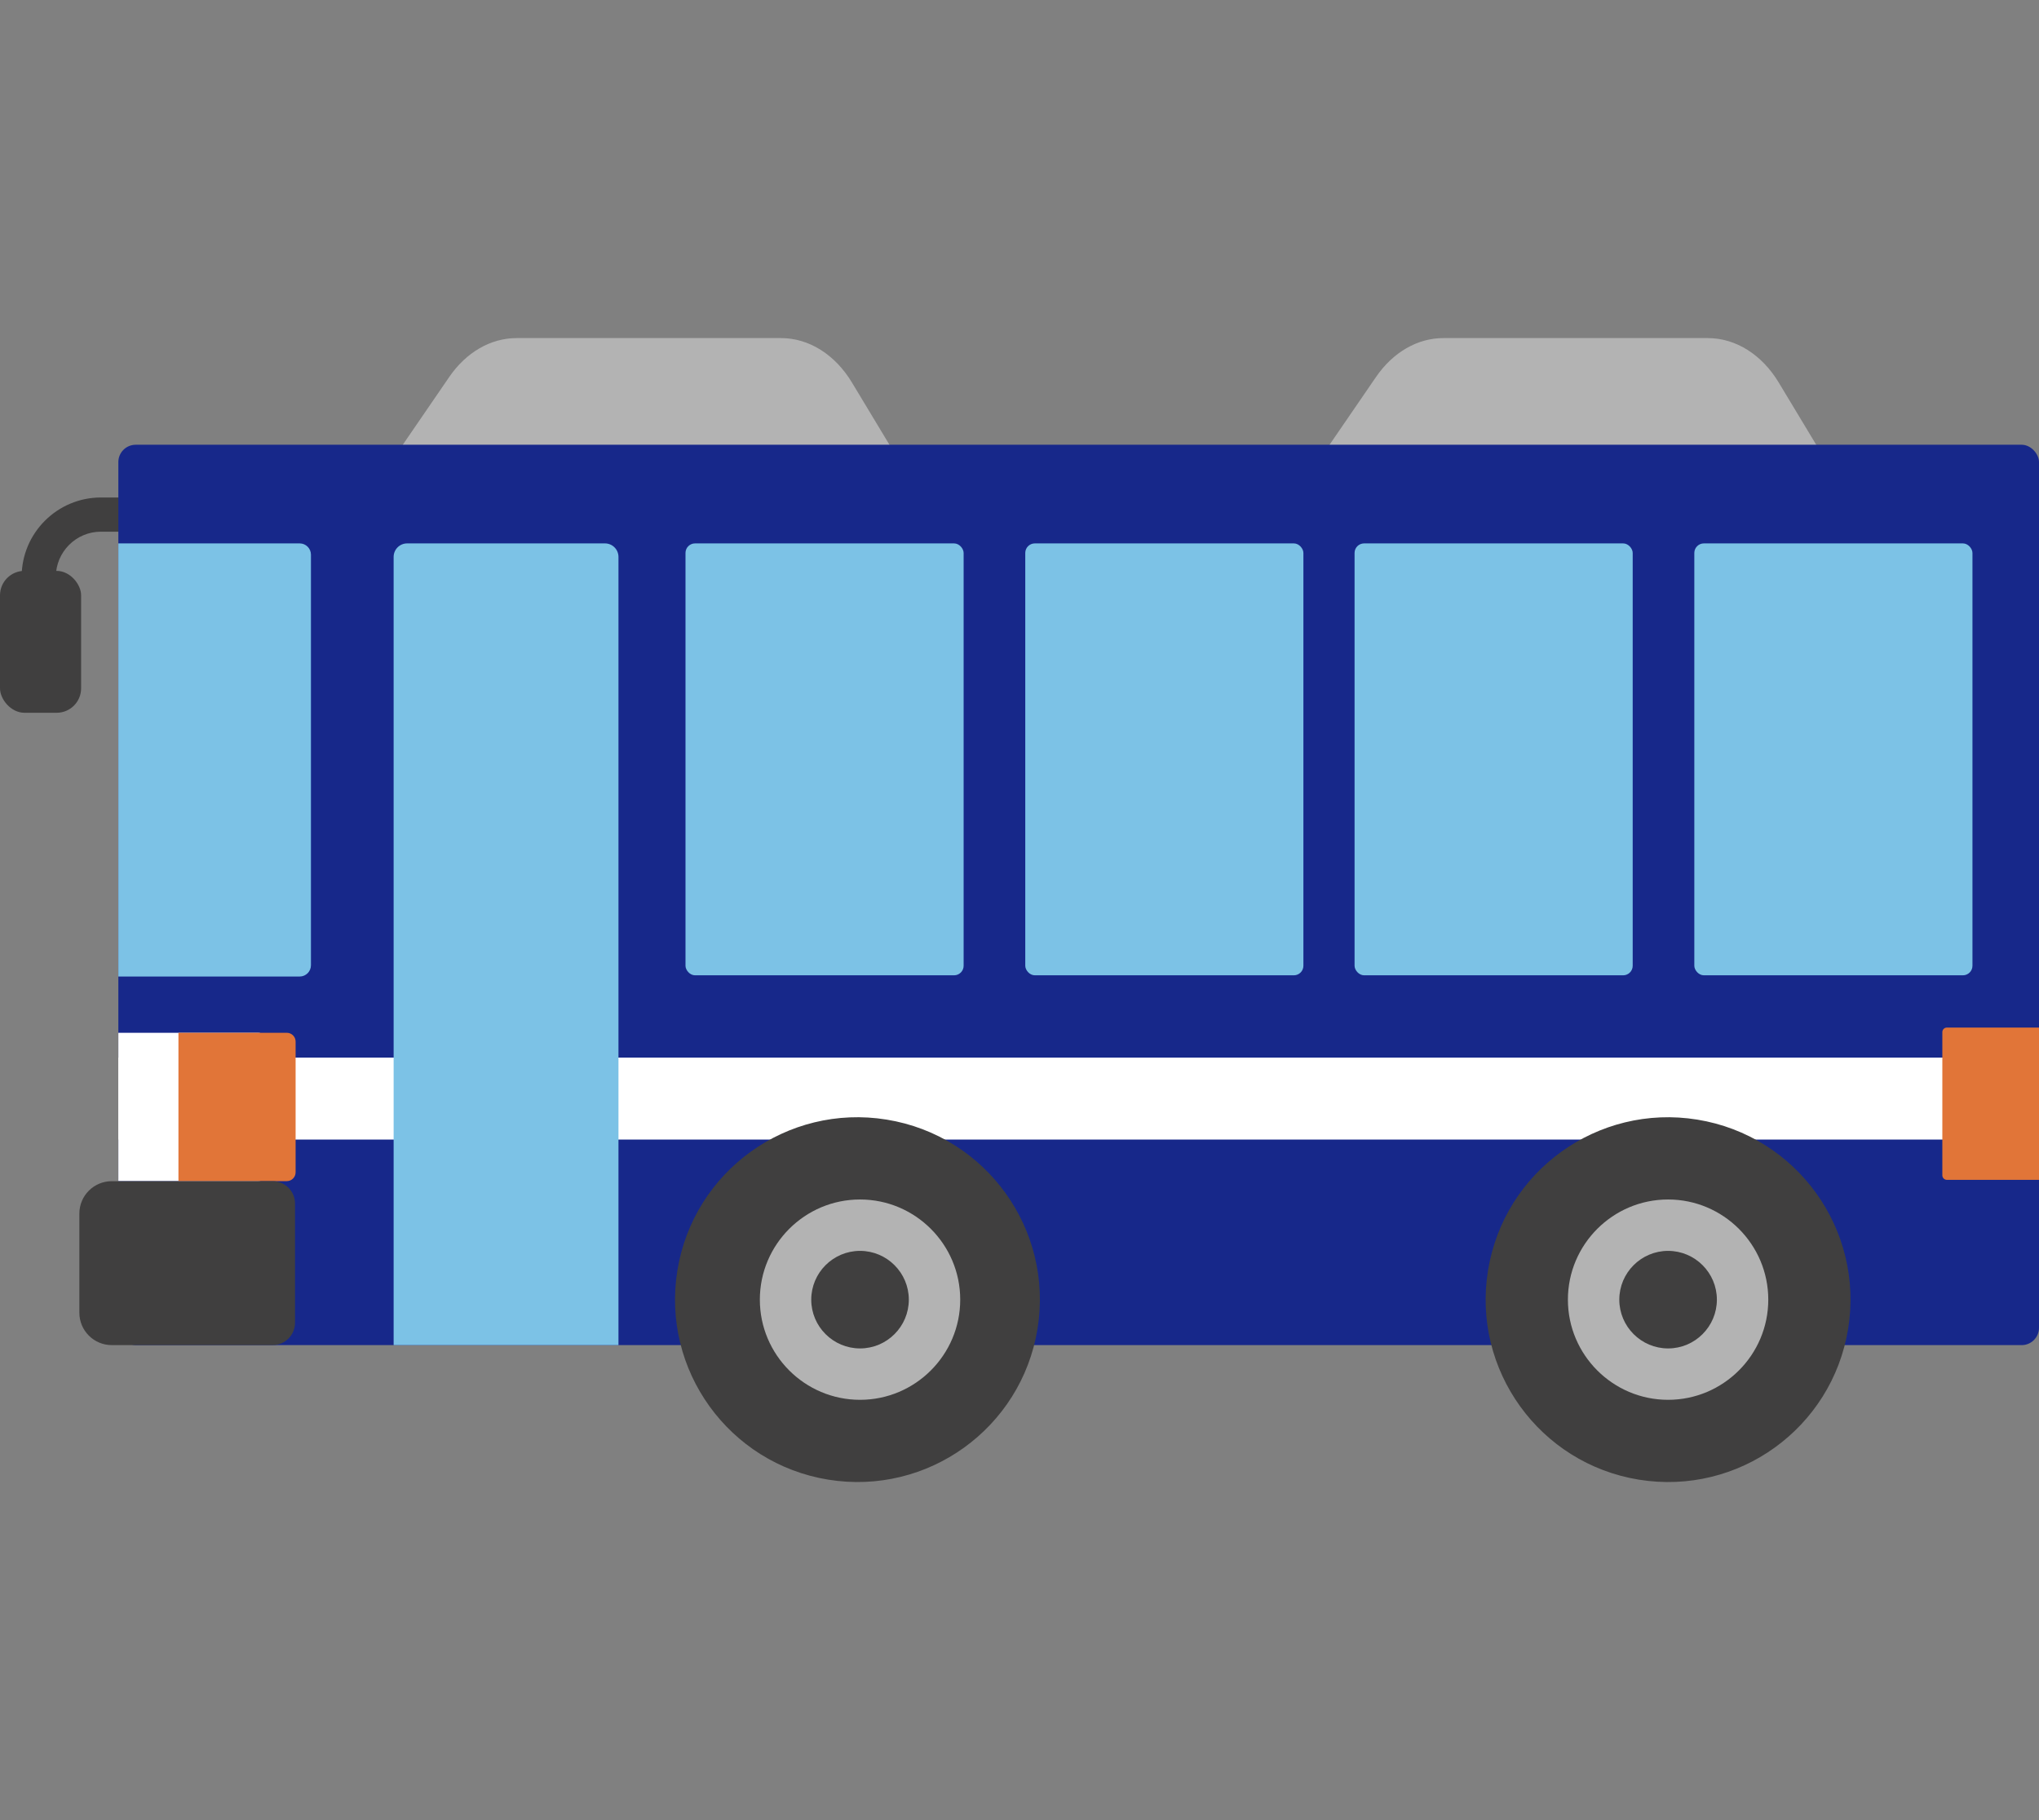
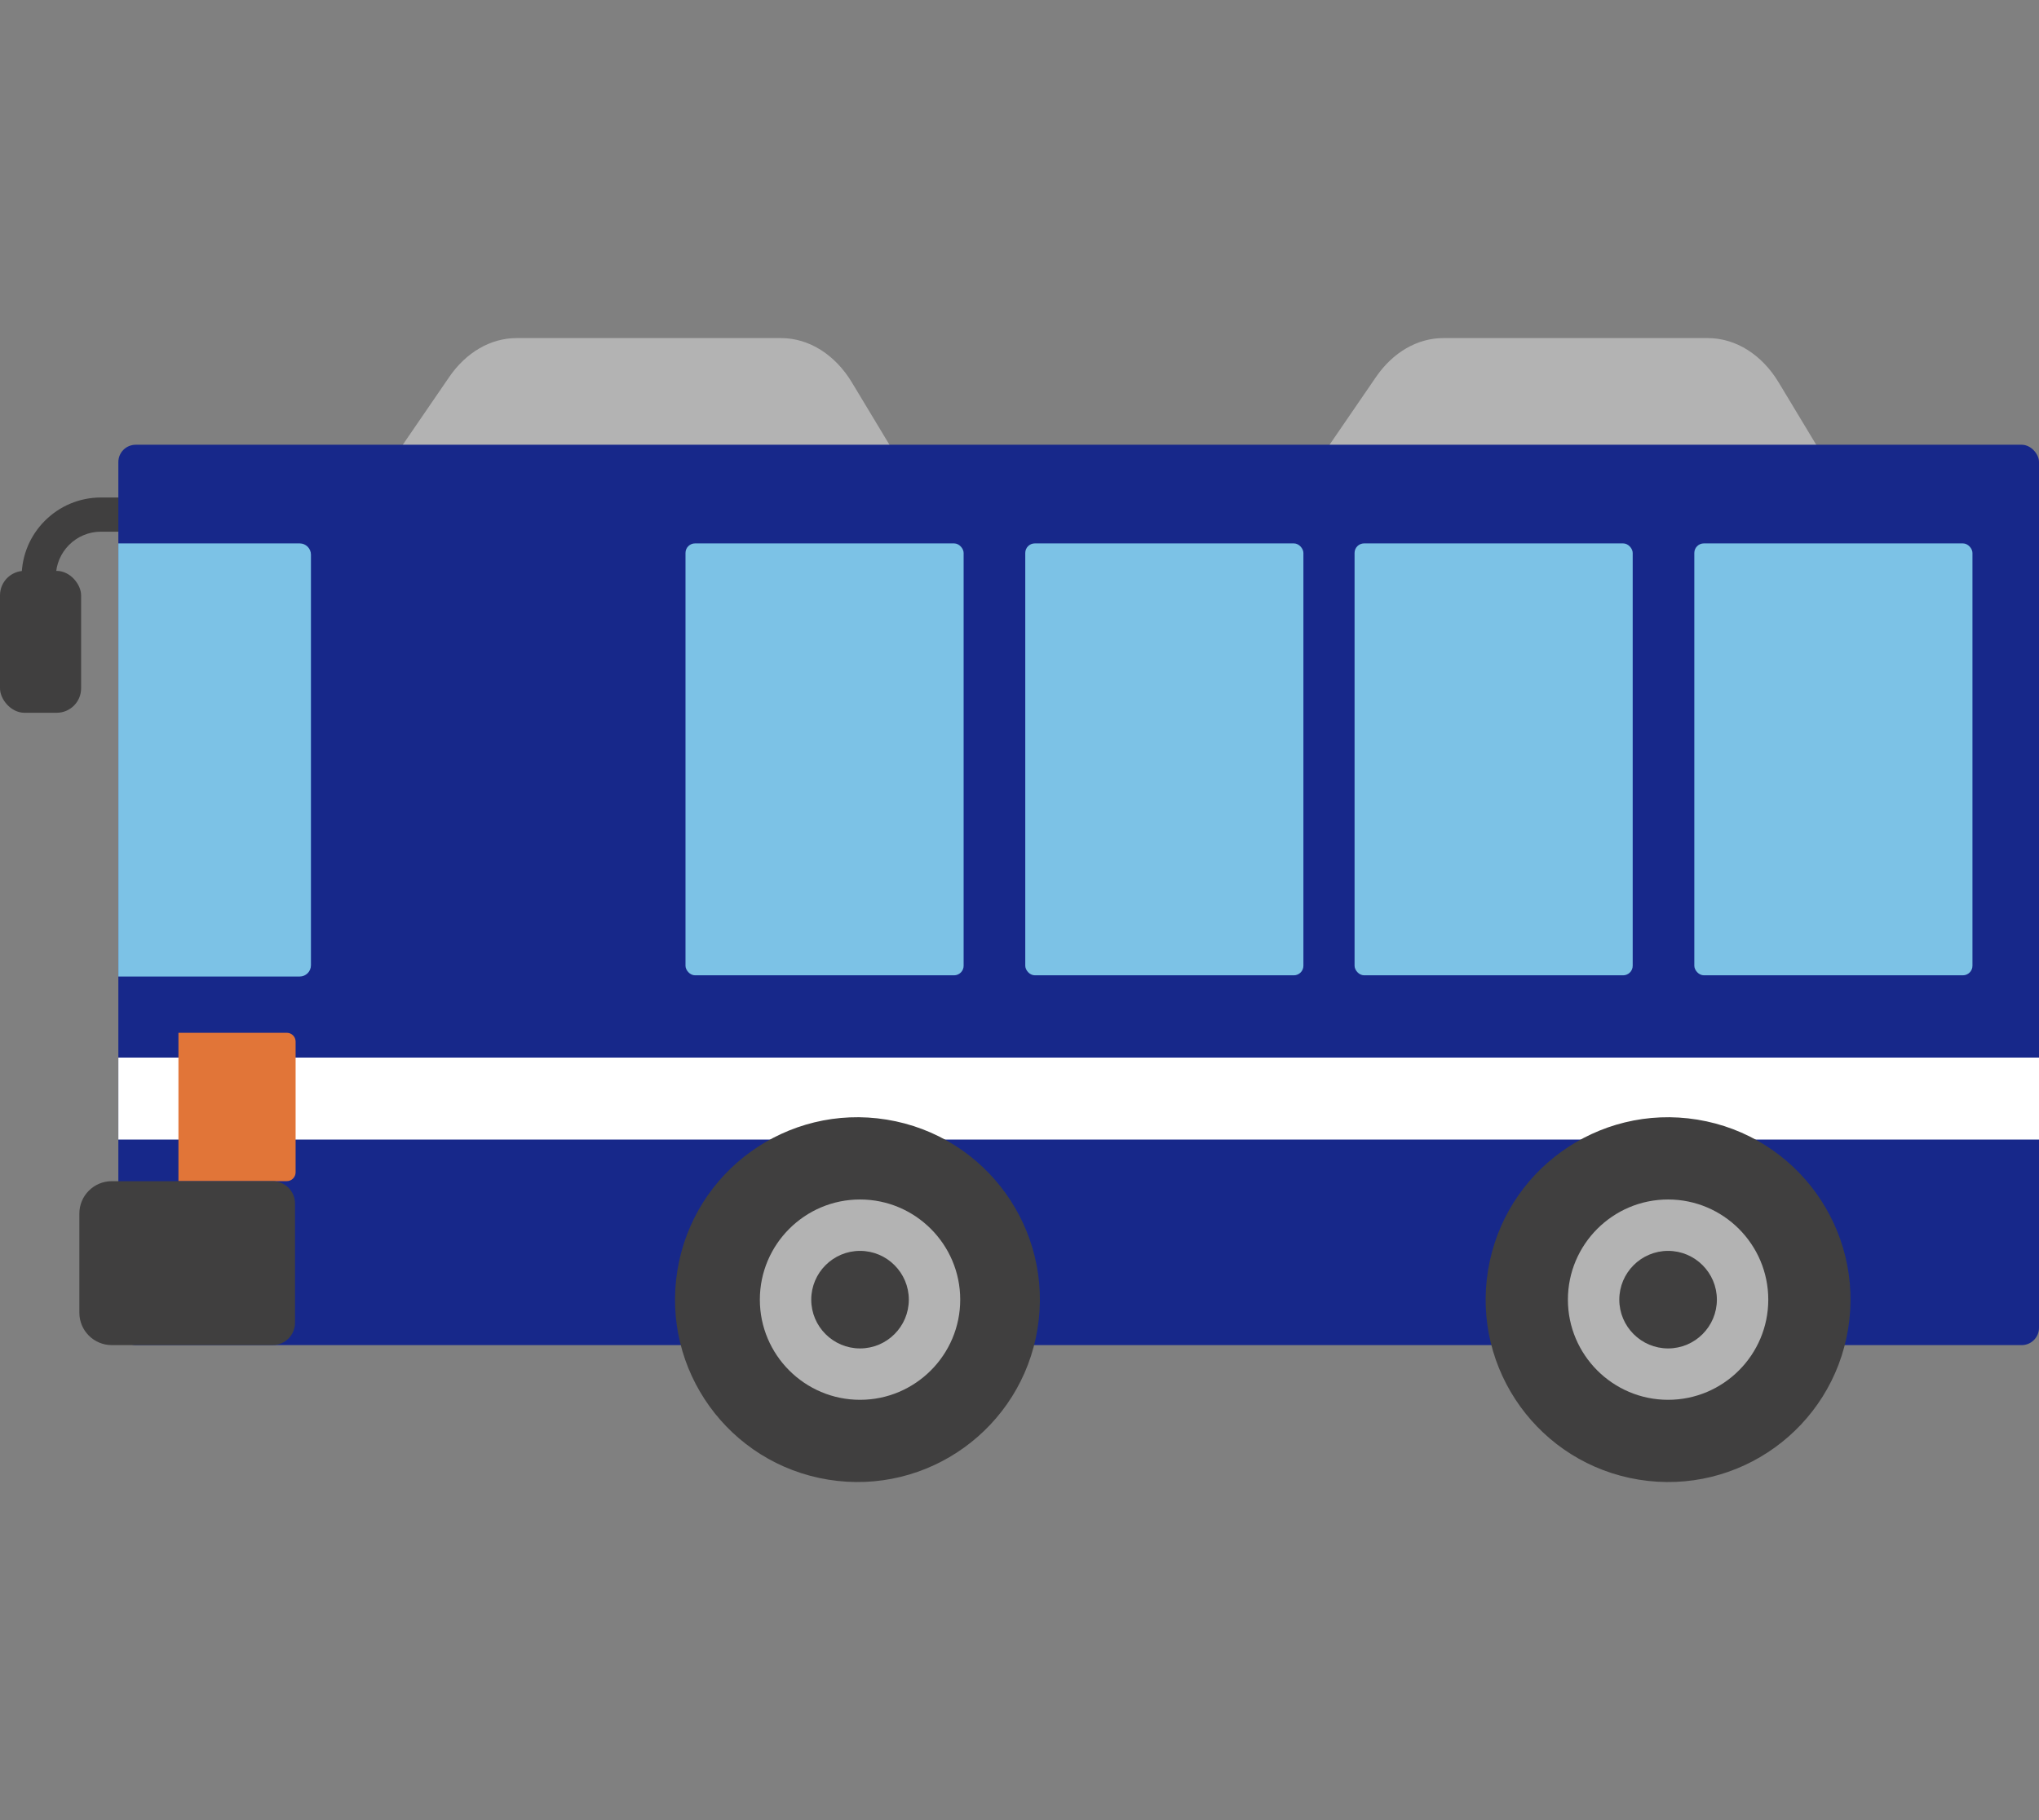
<svg xmlns="http://www.w3.org/2000/svg" id="_レイヤー_2" width="140" height="125" viewBox="0 0 140 125">
  <rect x="0" y="0" width="140" height="125" fill="#808080" stroke="none" />
  <defs>
    <style>.cls-1{clip-path:url(#clippath-2);}.cls-2{fill:#403f3f;}.cls-2,.cls-3,.cls-4,.cls-5,.cls-6,.cls-7,.cls-8{stroke-width:0px;}.cls-3{fill:#b3b3b3;}.cls-4{fill:none;}.cls-9{clip-path:url(#clippath-1);}.cls-5{fill:#17288a;}.cls-6{fill:#e17538;}.cls-10{clip-path:url(#clippath);}.cls-7{fill:#7cc2e6;}.cls-8{fill:#fff;}</style>
    <clipPath id="clippath">
      <rect class="cls-4" width="140" height="125" />
    </clipPath>
    <clipPath id="clippath-1">
      <rect class="cls-4" x="8.126" y="30.544" width="131.874" height="61.835" rx="1.191" ry="1.191" />
    </clipPath>
    <clipPath id="clippath-2">
      <path class="cls-4" d="M5.679,70.929h14.619v10.19H5.679c-.335,0-.606-.272-.606-.606v-8.977c0-.335.272-.606.606-.606Z" transform="translate(25.37 152.047) rotate(-180)" />
    </clipPath>
  </defs>
  <g id="layout">
    <g class="cls-10">
      <path class="cls-2" d="M3.835,42.93H1.486v-3.319c0-3.002,2.442-5.445,5.445-5.445h9.357v2.348H6.931c-1.707,0-3.096,1.389-3.096,3.096v3.319Z" />
      <rect class="cls-2" x="0" y="39.206" width="5.569" height="9.745" rx="1.678" ry="1.678" />
      <path class="cls-3" d="M63.544,34.65H24.841s6.005-8.761,6.005-8.761c1.163-1.696,2.848-2.67,4.621-2.67h18.162c1.909,0,3.708,1.128,4.866,3.05l5.048,8.381Z" />
      <path class="cls-3" d="M127.177,34.65h-38.703s6.005-8.761,6.005-8.761c1.163-1.696,2.848-2.67,4.621-2.67h18.162c1.909,0,3.708,1.128,4.866,3.05l5.048,8.381Z" />
      <g class="cls-9">
        <rect class="cls-5" x="8.126" y="30.544" width="131.874" height="61.835" rx="1.191" ry="1.191" />
        <rect class="cls-7" x="47.067" y="37.319" width="19.097" height="29.662" rx=".656" ry=".656" />
        <rect class="cls-7" x="70.396" y="37.319" width="19.097" height="29.662" rx=".656" ry=".656" />
        <rect class="cls-7" x="93.006" y="37.319" width="19.097" height="29.662" rx=".656" ry=".656" />
        <rect class="cls-7" x="116.334" y="37.319" width="19.097" height="29.662" rx=".656" ry=".656" />
        <rect class="cls-8" x="6.357" y="72.631" width="135.928" height="5.629" />
-         <path class="cls-6" d="M133.676,70.57h12.945v10.458h-12.945c-.173,0-.313-.14-.313-.313v-9.832c0-.173.14-.313.313-.313Z" />
-         <path class="cls-8" d="M5.679,70.929h12.652v10.19H5.679c-.335,0-.606-.272-.606-.606v-8.977c0-.335.272-.606.606-.606Z" transform="translate(23.403 152.047) rotate(-180)" />
        <path class="cls-7" d="M3.054,37.319h17.522c.427,0,.774.347.774.774v28.198c0,.427-.347.774-.774.774H3.054v-29.746h0Z" />
-         <path class="cls-7" d="M27.956,37.319h13.581c.512,0,.928.416.928.928v56.327h-15.438v-56.327c0-.512.416-.928.928-.928Z" />
        <g class="cls-1">
          <rect class="cls-6" x="12.252" y="67.787" width="9.196" height="15.327" />
        </g>
      </g>
      <path class="cls-2" d="M7.673,81.12h11.047c.848,0,1.537.689,1.537,1.537v8.184c0,.848-.689,1.537-1.537,1.537H7.673c-1.228,0-2.224-.997-2.224-2.224v-6.81c0-1.228.997-2.224,2.224-2.224Z" />
      <circle class="cls-2" cx="58.874" cy="89.256" r="12.525" transform="translate(-38.66 133.072) rotate(-80.783)" />
      <path class="cls-3" d="M59.051,96.135c-3.793,0-6.879-3.086-6.879-6.879s3.086-6.879,6.879-6.879c3.793,0,6.879,3.086,6.879,6.879,0,3.793-3.086,6.879-6.879,6.879Z" />
      <path class="cls-2" d="M59.051,92.606c-1.847,0-3.35-1.503-3.35-3.35,0-1.847,1.503-3.35,3.35-3.35,1.847,0,3.35,1.503,3.35,3.35,0,1.847-1.503,3.35-3.35,3.35Z" />
      <circle class="cls-2" cx="114.533" cy="89.256" r="12.525" transform="translate(8.083 188.013) rotate(-80.783)" />
      <path class="cls-3" d="M114.533,96.135c-3.793,0-6.879-3.086-6.879-6.879,0-3.793,3.086-6.879,6.879-6.879,3.793,0,6.879,3.086,6.879,6.879,0,3.793-3.086,6.879-6.879,6.879Z" />
      <path class="cls-2" d="M114.533,92.606c-1.847,0-3.35-1.503-3.35-3.35,0-1.847,1.503-3.35,3.35-3.35,1.847,0,3.35,1.503,3.35,3.35,0,1.847-1.503,3.35-3.35,3.35Z" />
    </g>
  </g>
</svg>